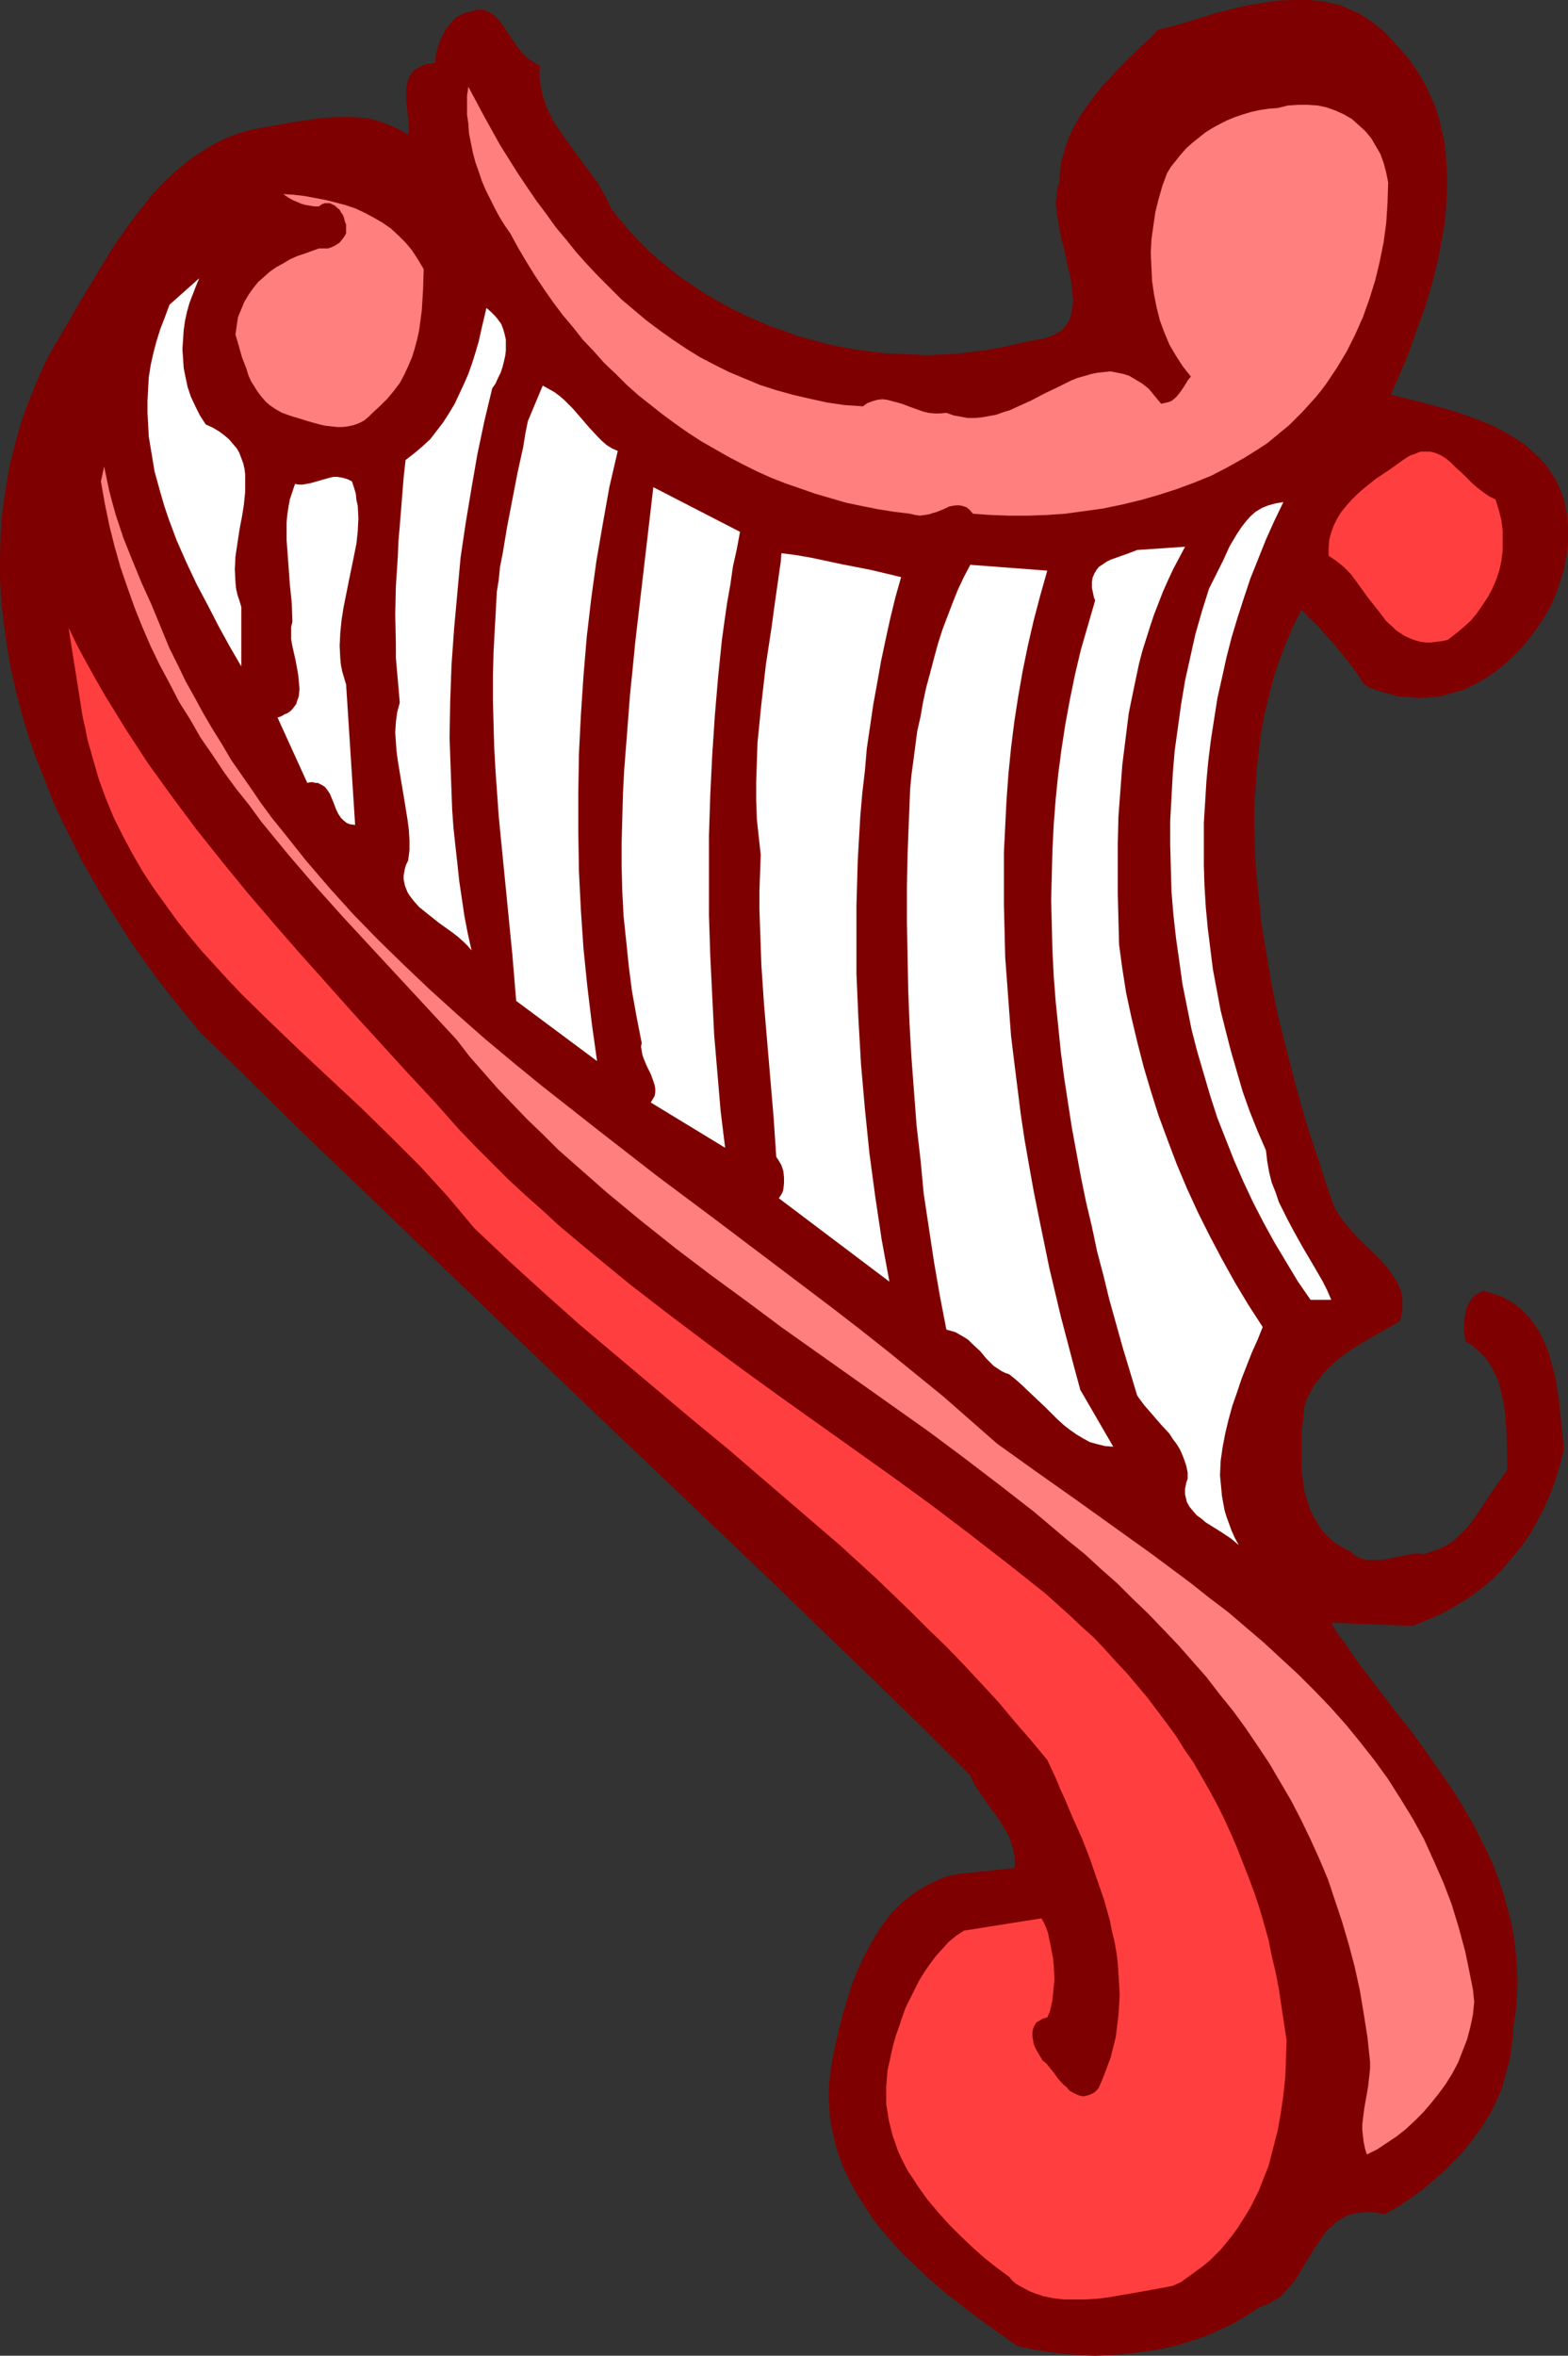
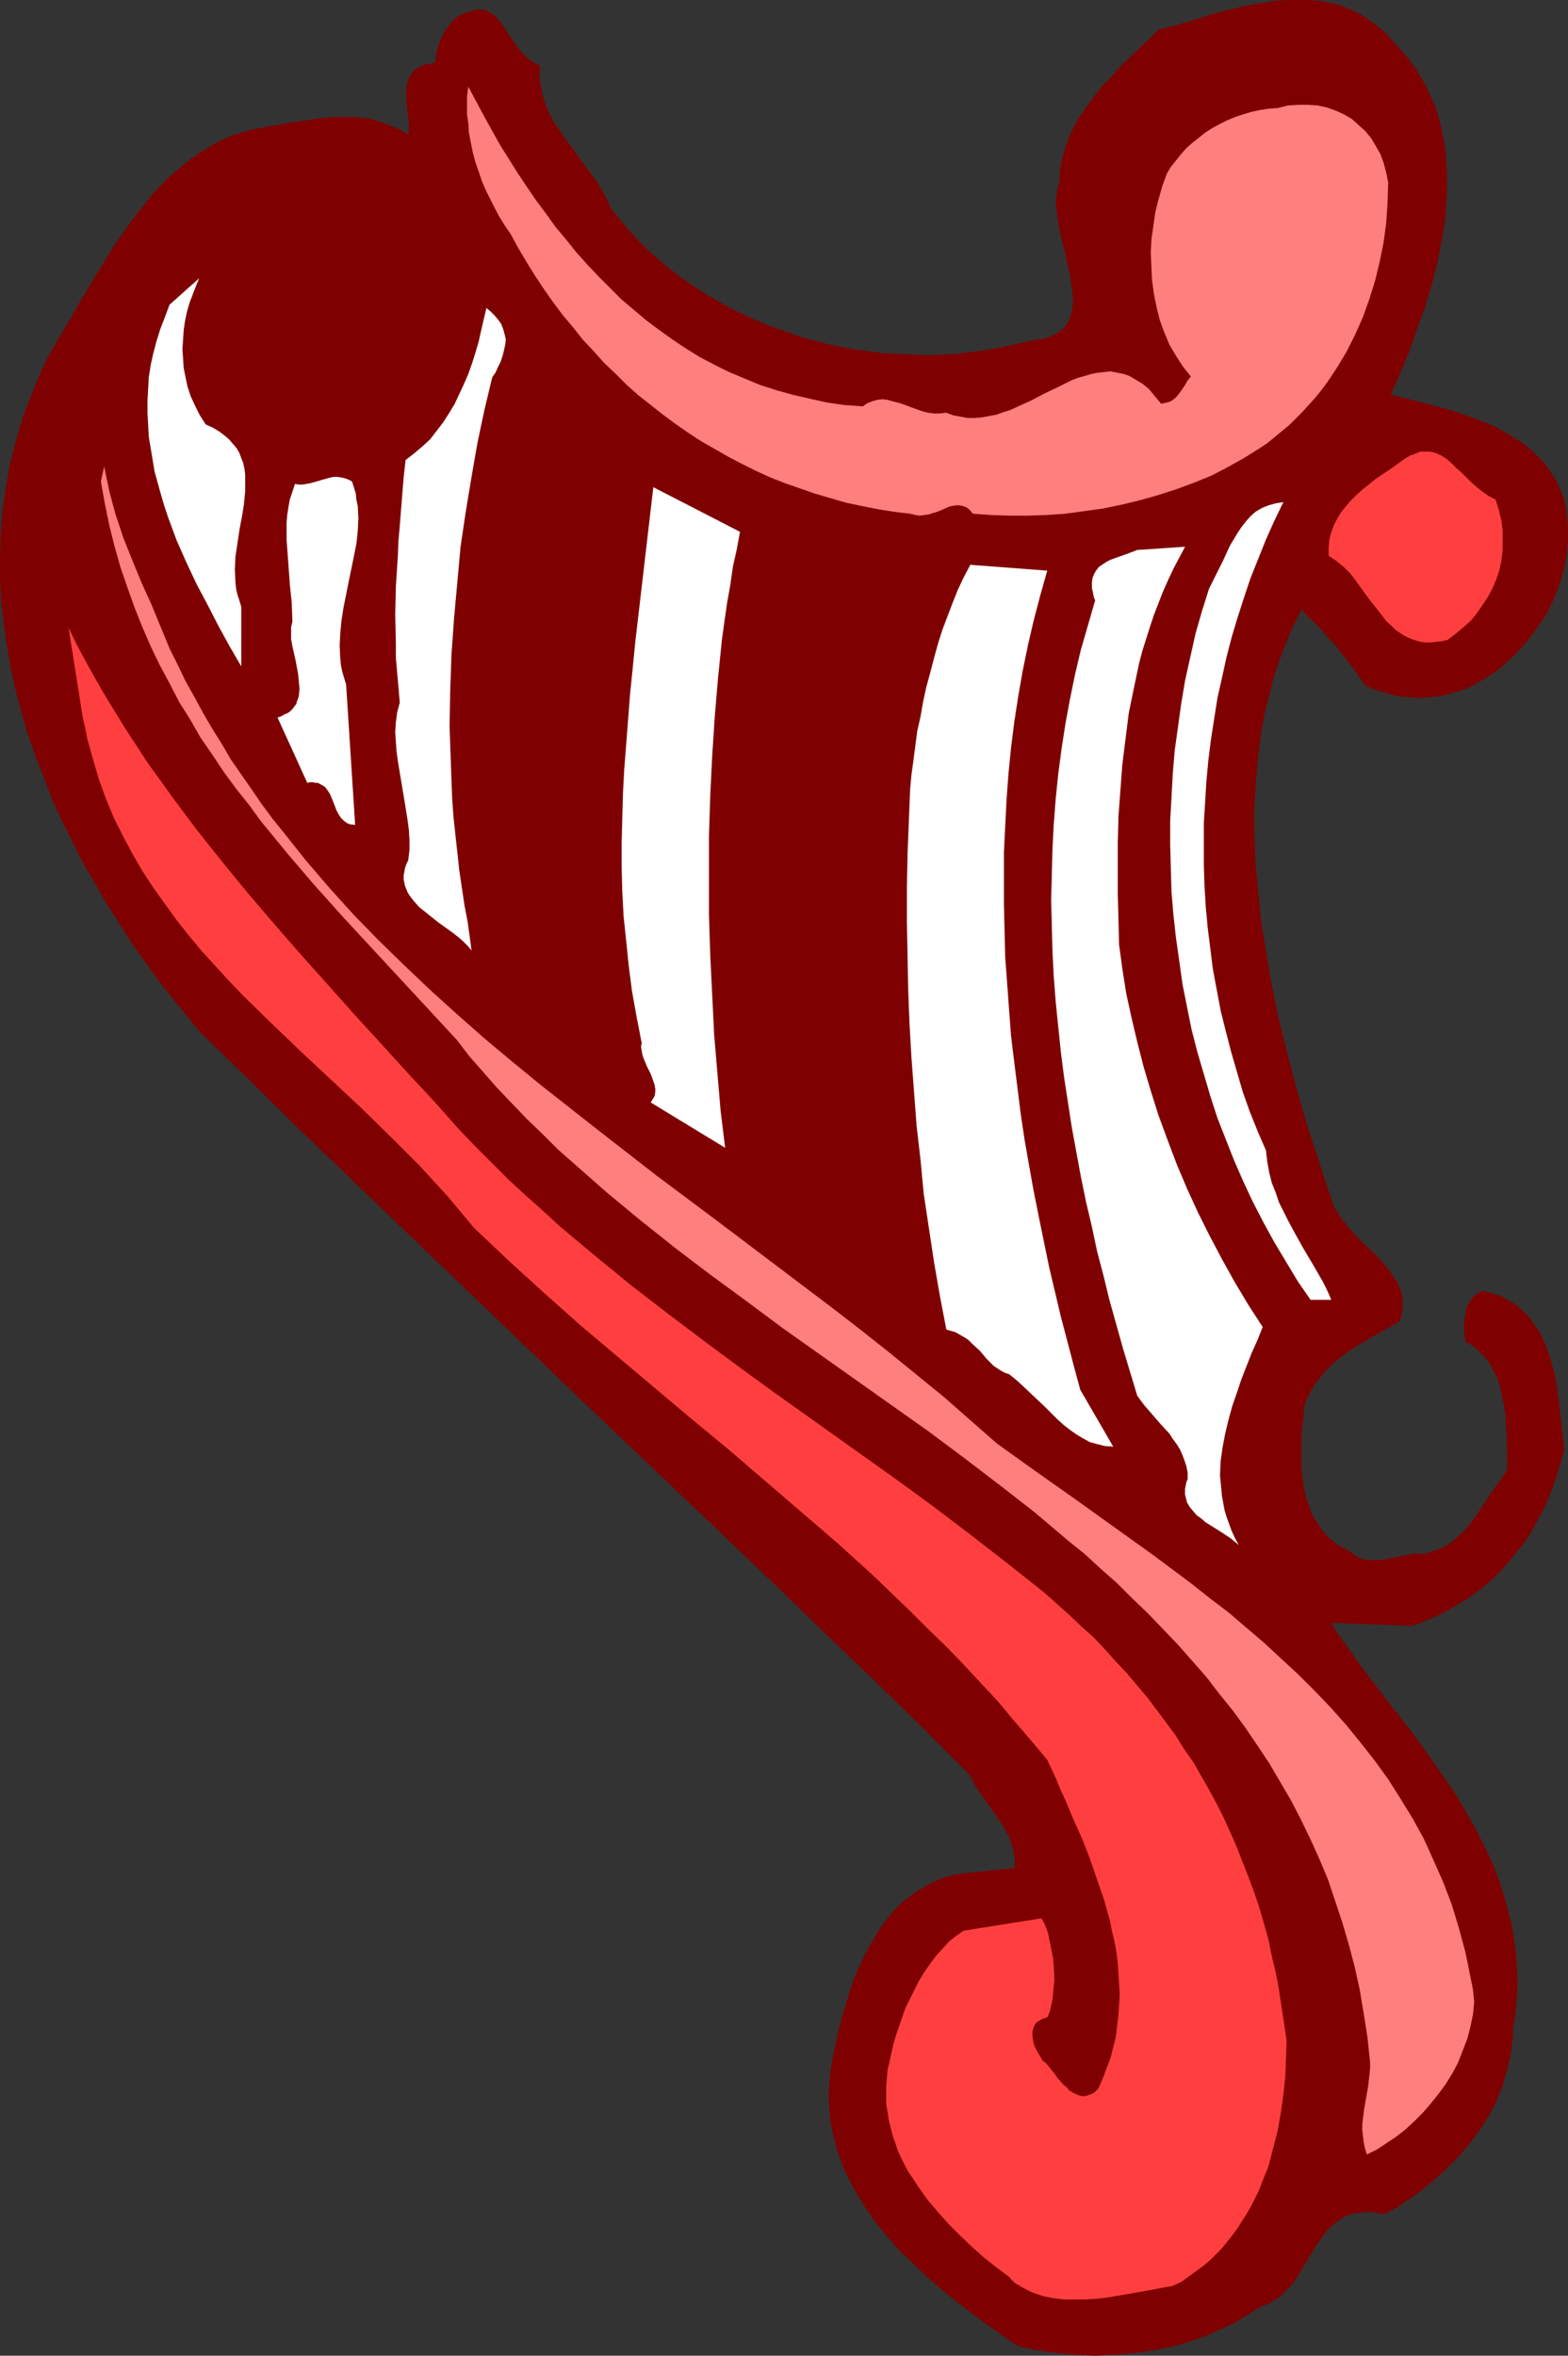
<svg xmlns="http://www.w3.org/2000/svg" xmlns:ns1="http://sodipodi.sourceforge.net/DTD/sodipodi-0.dtd" xmlns:ns2="http://www.inkscape.org/namespaces/inkscape" version="1.0" width="103.653mm" height="155.668mm" id="svg15" ns1:docname="Harp 07.wmf">
  <rect width="100%" height="100%" fill="#333333" stroke="none" />
  <ns1:namedview id="namedview15" pagecolor="#ffffff" bordercolor="#000000" borderopacity="0.25" ns2:showpageshadow="2" ns2:pageopacity="0.0" ns2:pagecheckerboard="0" ns2:deskcolor="#d1d1d1" ns2:document-units="mm" />
  <defs id="defs1">
    <pattern id="WMFhbasepattern" patternUnits="userSpaceOnUse" width="6" height="6" x="0" y="0" />
  </defs>
  <path style="fill:#7f0000;fill-opacity:1;fill-rule:evenodd;stroke:none" d="m 368.325,170.963 -1.455,0.808 -1.616,0.646 -1.778,0.485 -1.778,0.485 -1.616,0.485 -1.939,0.162 -1.778,0.162 -1.778,0.162 -1.778,-0.162 -1.778,-0.162 -1.939,-0.162 -1.616,-0.485 -1.778,-0.485 -1.616,-0.485 -1.778,-0.646 -1.455,-0.808 -1.778,-2.747 -1.939,-2.585 -1.939,-2.424 -1.939,-2.424 -2.101,-2.262 -1.939,-2.262 -2.101,-1.939 -1.939,-2.101 -2.101,4.201 -1.778,4.201 -1.616,4.201 -1.455,4.363 -1.131,4.525 -1.131,4.525 -0.808,4.525 -0.646,4.686 -0.485,4.686 -0.323,4.686 -0.323,4.686 v 4.848 l 0.162,4.848 0.162,4.848 0.485,4.848 0.485,4.848 0.485,4.848 0.808,4.848 0.808,4.848 0.808,4.848 0.97,4.848 0.97,4.686 2.424,9.534 2.424,9.211 1.293,4.525 1.293,4.363 1.455,4.363 1.455,4.363 1.293,4.201 1.455,4.04 0.323,1.131 0.485,1.131 1.131,1.939 1.455,1.939 1.455,1.778 1.616,1.778 1.778,1.778 3.394,3.232 1.616,1.778 1.455,1.778 1.131,1.778 0.646,0.808 0.323,0.97 0.485,0.97 0.323,1.131 0.162,0.97 v 1.131 1.131 0.97 l -0.323,1.293 -0.323,1.293 -3.394,1.939 -3.717,2.101 -3.556,2.101 -1.778,1.131 -1.778,1.293 -1.616,1.293 -1.455,1.293 -1.455,1.454 -1.293,1.616 -1.293,1.616 -0.97,1.778 -0.97,1.939 -0.646,1.939 -0.162,2.585 -0.323,2.424 -0.162,2.585 v 2.585 2.585 2.585 l 0.323,2.585 0.323,2.585 0.646,2.424 0.808,2.424 0.97,2.101 1.293,2.101 0.646,0.97 0.808,0.97 0.808,0.808 0.808,0.808 0.97,0.808 1.131,0.646 1.131,0.646 1.293,0.646 0.97,0.808 0.97,0.646 1.131,0.485 1.131,0.323 h 1.131 1.293 1.131 l 1.293,-0.162 4.848,-0.97 2.424,-0.485 h 1.131 l 1.131,0.162 1.939,-0.646 1.939,-0.646 1.616,-0.808 1.616,-0.97 1.293,-1.131 1.293,-1.293 1.293,-1.293 1.131,-1.454 2.101,-3.07 2.101,-3.232 2.263,-3.232 1.131,-1.616 1.131,-1.616 v -4.525 l -0.162,-4.686 -0.162,-2.424 -0.162,-2.262 -0.323,-2.424 -0.485,-2.101 -0.485,-2.262 -0.646,-2.101 -0.97,-1.939 -0.97,-1.778 -1.131,-1.616 -1.455,-1.454 -1.616,-1.454 -0.808,-0.485 -0.97,-0.485 -0.323,-1.778 -0.162,-1.939 0.162,-1.939 0.323,-1.778 0.162,-0.97 0.323,-0.808 0.485,-0.808 0.485,-0.646 0.485,-0.646 0.808,-0.646 0.808,-0.485 0.808,-0.323 1.616,0.485 1.616,0.485 1.455,0.485 1.293,0.808 1.293,0.646 1.131,0.808 1.131,0.97 0.97,0.97 0.97,0.97 0.808,1.131 0.808,1.131 0.808,1.131 1.293,2.585 1.131,2.747 0.808,2.909 0.808,2.909 0.485,3.07 0.485,3.07 0.323,3.07 0.323,3.232 0.323,2.909 0.323,3.07 -0.97,3.717 -1.131,3.717 -1.293,3.555 -1.455,3.393 -1.778,3.393 -1.778,3.232 -2.101,3.07 -2.424,2.909 -2.424,2.909 -2.586,2.585 -2.909,2.424 -3.071,2.262 -3.232,1.939 -3.394,1.939 -3.717,1.616 -1.939,0.808 -1.778,0.646 -20.202,-0.808 1.616,2.747 1.939,2.585 3.717,5.333 4.202,5.494 4.202,5.494 4.364,5.494 4.202,5.817 4.04,5.817 2.101,3.07 1.939,3.07 1.778,3.07 1.778,3.07 1.616,3.232 1.616,3.232 1.455,3.232 1.293,3.393 1.131,3.393 0.97,3.555 0.97,3.555 0.646,3.555 0.485,3.717 0.323,3.717 0.162,3.878 -0.162,3.878 -0.323,4.04 -0.646,4.04 v 1.939 l -0.323,1.939 -0.162,1.778 -0.323,1.939 -0.485,1.778 -0.485,1.778 -0.97,3.555 -1.455,3.393 -1.616,3.232 -1.939,3.07 -2.101,2.909 -2.263,2.909 -2.424,2.585 -2.586,2.585 -2.747,2.424 -2.909,2.424 -2.909,2.101 -3.071,2.101 -3.232,1.778 -1.778,-0.323 -1.616,-0.162 h -1.455 l -1.455,0.162 -1.293,0.162 -1.293,0.323 -1.131,0.485 -0.97,0.646 -1.131,0.646 -0.808,0.808 -0.97,0.808 -0.808,0.808 -1.455,2.101 -1.455,2.101 -2.747,4.525 -1.293,2.262 -1.455,2.101 -1.778,1.778 -0.808,0.97 -0.97,0.808 -1.131,0.646 -1.131,0.646 -1.131,0.485 -1.293,0.485 -3.232,2.101 -3.232,1.939 -3.556,1.616 -3.556,1.616 -3.879,1.293 -3.717,1.131 -3.879,0.808 -4.04,0.646 -4.04,0.485 -3.879,0.323 -4.04,0.162 -4.04,-0.162 -3.879,-0.323 -3.879,-0.485 -3.879,-0.646 -3.717,-0.808 -4.364,-3.07 -4.525,-3.232 -4.525,-3.393 -4.525,-3.555 -4.364,-3.717 -4.202,-4.04 -2.101,-1.939 -1.939,-2.101 -1.939,-2.262 -1.778,-2.101 -1.778,-2.262 -1.616,-2.424 -1.455,-2.262 -1.455,-2.424 -1.293,-2.424 -1.293,-2.585 -0.97,-2.424 -0.97,-2.747 -0.646,-2.585 -0.646,-2.747 -0.485,-2.747 -0.162,-2.747 -0.162,-2.909 0.162,-3.07 0.323,-2.909 0.485,-3.07 0.808,-3.717 0.808,-3.717 0.97,-3.717 1.131,-3.717 1.131,-3.717 1.455,-3.555 1.616,-3.555 1.778,-3.232 1.939,-3.232 0.97,-1.454 1.131,-1.454 1.131,-1.454 1.293,-1.293 1.293,-1.293 2.747,-2.101 1.455,-0.97 1.616,-0.97 1.616,-0.808 1.616,-0.808 1.778,-0.646 1.778,-0.485 1.939,-0.323 13.576,-1.454 v -1.778 l -0.162,-1.454 -0.323,-1.616 -0.485,-1.454 -0.485,-1.454 -0.808,-1.454 -1.616,-2.747 -3.879,-5.332 -1.939,-2.909 -0.808,-1.454 -0.646,-1.454 L 230.304,431.287 218.183,419.491 206.061,407.856 194.102,396.221 170.021,373.275 146.102,350.491 122.182,327.545 98.263,304.599 86.142,292.965 74.021,281.33 62.061,269.534 49.778,257.576 l -3.394,-4.201 -3.556,-4.363 -3.394,-4.363 -3.394,-4.686 -3.232,-4.525 -3.071,-4.848 -3.071,-4.848 -2.909,-5.009 -2.909,-5.009 -2.586,-5.171 -2.586,-5.171 -2.424,-5.171 -2.101,-5.494 -2.101,-5.333 -1.939,-5.494 L 5.495,178.397 4.04,172.903 2.747,167.247 1.778,161.591 0.97,155.935 0.323,150.28 0,144.624 v -5.656 l 0.162,-5.656 0.485,-5.817 0.808,-5.656 0.97,-5.656 1.455,-5.656 0.808,-2.909 0.808,-2.747 0.97,-2.747 1.131,-2.909 1.131,-2.747 1.131,-2.747 1.293,-2.909 1.455,-2.747 2.424,-4.201 2.586,-4.363 2.586,-4.525 1.293,-2.101 1.455,-2.424 2.747,-4.525 2.747,-4.525 3.071,-4.363 3.232,-4.363 1.616,-1.939 1.616,-2.101 1.778,-1.939 1.778,-1.778 1.939,-1.778 1.939,-1.616 1.939,-1.616 2.101,-1.454 2.101,-1.293 2.101,-1.293 2.263,-1.131 2.424,-0.97 2.424,-0.808 2.424,-0.646 2.586,-0.485 2.747,-0.485 4.525,-0.808 2.263,-0.323 2.263,-0.323 2.101,-0.323 2.101,-0.162 2.101,-0.162 h 1.939 2.101 l 1.939,0.162 2.101,0.162 1.939,0.485 1.939,0.646 2.101,0.808 2.101,0.97 1.939,1.131 0.162,-1.293 v -1.454 l -0.323,-2.747 -0.323,-2.909 v -1.454 -1.293 l 0.162,-1.293 0.323,-1.293 0.485,-0.97 0.646,-0.97 0.485,-0.485 0.485,-0.323 0.646,-0.323 0.646,-0.323 0.646,-0.323 0.808,-0.162 0.97,-0.162 0.97,-0.162 v -0.97 l 0.162,-0.97 0.485,-2.101 0.808,-2.101 0.97,-1.939 0.646,-0.808 0.646,-0.808 0.646,-0.808 0.646,-0.646 0.808,-0.485 0.808,-0.485 0.808,-0.323 0.808,-0.162 0.808,-0.323 0.808,-0.162 0.646,-0.162 h 0.646 0.808 l 0.485,0.162 1.131,0.485 1.131,0.808 0.97,0.97 0.97,1.131 0.808,1.293 1.778,2.585 0.97,1.454 0.97,1.293 0.97,1.131 1.293,1.131 1.293,0.808 1.455,0.808 -0.162,1.293 v 1.293 l 0.162,1.293 0.162,1.131 0.485,2.424 0.808,2.424 0.97,2.262 1.131,2.101 1.455,2.101 1.455,2.101 3.071,4.201 3.071,4.201 1.616,2.101 1.293,2.262 1.293,2.262 0.97,2.262 2.263,2.747 2.263,2.747 2.424,2.585 2.424,2.424 2.747,2.424 2.586,2.101 2.909,2.262 2.909,1.939 2.909,1.939 3.071,1.778 3.232,1.778 3.232,1.616 3.232,1.454 3.394,1.454 3.394,1.131 3.394,1.293 3.556,0.97 3.556,0.97 3.556,0.808 3.556,0.646 3.717,0.485 3.717,0.485 3.556,0.162 3.717,0.162 3.717,0.162 3.717,-0.162 3.556,-0.162 3.717,-0.485 3.717,-0.485 3.556,-0.646 3.717,-0.808 3.556,-0.808 1.939,-0.323 1.778,-0.323 1.455,-0.485 1.293,-0.646 1.131,-0.646 0.97,-0.808 0.646,-0.97 0.646,-0.97 0.323,-1.131 0.323,-1.131 0.162,-1.293 0.162,-1.293 -0.162,-1.454 -0.162,-1.454 -0.323,-2.909 -0.808,-3.232 -0.646,-3.232 -0.808,-3.07 -0.646,-3.232 -0.485,-3.07 -0.162,-1.454 -0.162,-1.293 0.162,-1.454 0.162,-1.293 0.162,-1.293 0.485,-1.131 v -1.454 l 0.162,-1.616 0.162,-1.454 0.323,-1.454 0.808,-2.747 0.97,-2.747 1.293,-2.747 1.455,-2.424 1.778,-2.585 1.778,-2.424 1.778,-2.262 2.101,-2.101 1.939,-2.262 2.101,-2.101 4.04,-3.878 2.101,-1.939 0.97,-0.97 0.808,-0.97 3.394,-0.808 3.394,-0.97 3.717,-1.131 3.556,-1.131 3.879,-0.97 3.879,-0.97 4.04,-0.646 3.879,-0.646 L 322.91,0 h 1.939 1.939 l 1.939,0.162 1.778,0.162 1.939,0.485 1.778,0.323 1.778,0.646 1.778,0.808 1.778,0.808 1.616,0.97 1.616,1.131 1.616,1.293 1.616,1.293 1.455,1.616 2.263,2.424 1.939,2.262 1.778,2.424 1.616,2.585 1.455,2.585 1.131,2.585 1.131,2.585 0.808,2.747 0.646,2.747 0.646,2.909 0.323,2.747 0.162,2.909 0.162,2.909 v 2.909 l -0.162,3.07 -0.162,2.909 -0.323,3.07 -0.485,2.909 -1.131,5.979 -1.455,5.817 -1.778,5.979 -2.101,5.656 -1.939,5.656 -2.263,5.333 -2.263,5.171 3.232,0.808 3.232,0.808 6.788,1.778 3.232,0.97 3.232,1.131 3.071,1.131 3.071,1.293 2.909,1.616 2.747,1.616 2.586,1.778 1.131,1.131 1.131,0.97 1.131,1.131 1.131,1.293 0.97,1.293 0.808,1.293 0.97,1.454 0.646,1.454 0.646,1.454 0.646,1.778 0.323,1.616 0.323,1.778 0.162,1.778 0.162,1.778 v 1.778 1.616 l -0.162,1.778 -0.162,1.778 -0.646,3.393 -0.97,3.232 -1.131,3.232 -1.455,3.232 -1.778,3.07 -1.939,2.747 -2.101,2.747 -2.263,2.585 -2.424,2.262 -2.586,2.262 -2.909,1.939 z" id="path1" />
  <path style="fill:#ff3f3f;fill-opacity:1;fill-rule:evenodd;stroke:none" d="m 361.698,159.814 -1.455,0.323 -1.455,0.162 -1.293,0.162 h -1.293 l -1.293,-0.162 -1.131,-0.323 -0.97,-0.323 -1.131,-0.485 -0.97,-0.485 -0.97,-0.646 -0.97,-0.646 -0.808,-0.808 -1.616,-1.454 -1.455,-1.939 -3.071,-3.878 -2.909,-4.04 -1.455,-1.939 -1.778,-1.778 -1.778,-1.454 -0.97,-0.646 -0.97,-0.646 v -1.939 l 0.162,-2.101 0.485,-1.778 0.646,-1.778 0.808,-1.616 0.97,-1.616 1.293,-1.616 1.293,-1.454 1.455,-1.454 1.455,-1.293 3.232,-2.585 3.394,-2.262 3.394,-2.424 0.97,-0.646 0.808,-0.485 0.97,-0.323 0.808,-0.323 0.808,-0.323 h 0.808 0.808 0.808 l 0.646,0.162 0.646,0.162 1.455,0.646 1.293,0.808 1.293,1.131 1.131,1.131 1.293,1.131 2.586,2.585 1.293,1.131 1.455,1.131 1.616,1.131 1.616,0.808 0.808,2.585 0.646,2.585 0.323,2.585 v 2.585 2.424 l -0.323,2.585 -0.485,2.262 -0.808,2.424 -0.97,2.262 -1.131,2.101 -1.293,1.939 -1.455,2.101 -1.455,1.778 -1.778,1.616 -1.939,1.616 z" id="path2" />
  <path style="fill:#ff7f7f;fill-opacity:1;fill-rule:evenodd;stroke:none" d="m 341.496,538.098 -0.485,-1.616 -0.323,-1.616 -0.162,-1.454 -0.162,-1.454 v -1.454 l 0.162,-1.293 0.323,-2.585 0.485,-2.747 0.485,-2.747 0.323,-2.909 0.162,-1.616 v -1.616 l -0.646,-6.14 -0.97,-6.14 -0.97,-5.817 -1.293,-5.817 -1.455,-5.494 -1.616,-5.494 -1.778,-5.333 -1.778,-5.332 -2.101,-5.009 -2.263,-5.009 -2.424,-5.009 -2.424,-4.686 -2.747,-4.686 -2.747,-4.686 -2.909,-4.363 -3.071,-4.525 -3.071,-4.201 -3.394,-4.201 -3.232,-4.201 -3.556,-4.04 -3.556,-4.04 -3.717,-3.878 -3.717,-3.878 -3.879,-3.717 -3.879,-3.878 -4.04,-3.555 -4.04,-3.717 -4.202,-3.393 -8.404,-7.11 -8.727,-6.787 -8.889,-6.787 -8.889,-6.625 -18.263,-12.927 -18.263,-12.927 -8.889,-6.625 -9.051,-6.625 -8.727,-6.625 -8.727,-6.948 -8.404,-6.948 -4.04,-3.555 -4.04,-3.555 -4.04,-3.555 -3.879,-3.878 -3.879,-3.717 -3.717,-3.878 -3.717,-3.878 -3.394,-3.878 -3.556,-4.04 -3.232,-4.201 -28.445,-30.702 -6.95,-7.756 -6.788,-7.918 -6.626,-8.08 -3.071,-4.201 -3.232,-4.04 -3.071,-4.201 -2.909,-4.363 -2.909,-4.201 -2.586,-4.525 -2.747,-4.363 -2.424,-4.686 -2.424,-4.525 -2.263,-4.686 -2.101,-4.848 -1.939,-4.848 -1.778,-5.009 -1.778,-5.171 -1.455,-5.171 -1.293,-5.171 -1.131,-5.494 -0.97,-5.494 0.808,-3.717 0.646,3.07 0.646,3.07 0.808,3.07 0.808,2.909 0.97,2.909 0.97,2.909 2.263,5.656 2.263,5.494 2.424,5.332 2.263,5.494 2.263,5.494 2.101,4.201 1.939,4.04 2.263,4.04 2.101,3.878 2.263,3.878 2.424,3.878 2.263,3.878 2.586,3.717 2.586,3.717 2.424,3.555 2.747,3.717 2.747,3.393 5.657,7.11 5.818,6.787 5.98,6.625 6.303,6.464 6.465,6.302 6.465,6.14 6.788,6.14 6.788,5.979 6.95,5.817 7.111,5.817 14.384,11.311 14.546,11.311 14.707,10.988 14.546,10.988 14.546,10.988 7.111,5.494 6.95,5.494 6.95,5.656 6.95,5.656 6.626,5.817 6.626,5.817 9.697,6.948 9.859,6.948 9.697,6.948 9.697,6.948 9.535,7.11 4.687,3.717 4.687,3.555 4.525,3.878 4.364,3.717 4.364,4.04 4.202,3.878 4.202,4.201 3.879,4.04 3.879,4.363 3.556,4.363 3.556,4.525 3.394,4.686 3.071,4.848 3.071,5.009 2.747,5.009 2.424,5.332 2.424,5.494 2.101,5.494 1.778,5.817 1.616,5.979 0.646,3.07 0.646,3.232 0.646,3.232 0.323,3.07 -0.323,3.232 -0.646,3.07 -0.808,3.07 -1.131,2.909 -1.131,2.909 -1.455,2.747 -1.616,2.585 -1.778,2.424 -1.939,2.424 -1.939,2.262 -2.101,2.101 -2.263,2.101 -2.263,1.778 -2.424,1.616 -2.424,1.616 z" id="path3" />
  <path style="fill:#ff7f7f;fill-opacity:1;fill-rule:evenodd;stroke:none" d="m 314.668,111.983 -3.879,2.424 -4.04,2.262 -4.04,2.101 -4.364,1.778 -4.364,1.616 -4.525,1.454 -4.525,1.293 -4.687,1.131 -4.687,0.97 -4.687,0.646 -4.687,0.646 -4.687,0.323 -4.687,0.162 h -4.687 l -4.525,-0.162 -4.525,-0.323 -0.808,-0.97 -0.808,-0.646 -0.97,-0.323 -0.808,-0.162 h -0.808 l -0.97,0.162 -0.808,0.162 -0.97,0.485 -1.939,0.808 -1.131,0.323 -0.97,0.323 -1.131,0.162 -1.131,0.162 -1.131,-0.162 -1.293,-0.323 -4.04,-0.485 -4.04,-0.646 -4.04,-0.808 -3.879,-0.808 -3.879,-1.131 -3.879,-1.131 -3.717,-1.293 -3.717,-1.293 -3.717,-1.454 -3.556,-1.616 -3.556,-1.778 -3.394,-1.778 -3.394,-1.939 -3.394,-1.939 -3.232,-2.101 -3.232,-2.262 -3.071,-2.262 -3.071,-2.424 -3.071,-2.424 -2.909,-2.585 -2.747,-2.747 -2.909,-2.747 -2.586,-2.909 -2.747,-2.909 -2.424,-3.07 -2.586,-3.07 -2.424,-3.232 -2.263,-3.232 -2.263,-3.393 -2.101,-3.393 -2.101,-3.555 -1.939,-3.555 -1.455,-2.101 -1.293,-2.101 -1.131,-2.101 -1.131,-2.262 -1.131,-2.262 -0.97,-2.262 -0.808,-2.424 -0.808,-2.262 -0.646,-2.424 -0.485,-2.424 -0.485,-2.424 -0.162,-2.424 -0.323,-2.262 v -2.424 -2.262 l 0.323,-2.262 3.879,7.272 4.04,7.272 4.364,6.948 2.263,3.393 2.424,3.555 2.424,3.232 2.424,3.393 2.586,3.07 2.586,3.232 2.747,3.07 2.747,2.909 2.909,2.909 2.909,2.909 3.071,2.585 3.071,2.585 3.232,2.424 3.394,2.424 3.394,2.262 3.394,2.101 3.717,1.939 3.556,1.778 3.879,1.616 3.879,1.616 4.04,1.293 4.04,1.131 4.202,0.97 4.364,0.97 4.364,0.646 4.687,0.323 1.131,-0.808 1.293,-0.485 1.131,-0.323 1.293,-0.162 1.293,0.162 1.131,0.323 1.293,0.323 1.131,0.323 2.586,0.97 2.747,0.97 1.293,0.323 1.455,0.162 h 1.455 l 1.616,-0.162 1.778,0.646 1.778,0.323 1.778,0.323 h 1.778 l 1.778,-0.162 1.778,-0.323 1.778,-0.323 1.778,-0.646 1.616,-0.485 1.778,-0.808 3.556,-1.616 3.394,-1.778 3.394,-1.616 3.232,-1.616 1.616,-0.646 1.778,-0.485 1.616,-0.485 1.616,-0.323 1.616,-0.162 1.616,-0.162 1.616,0.323 1.616,0.323 1.455,0.485 1.616,0.97 1.616,0.97 1.616,1.293 1.455,1.778 1.616,1.939 0.808,-0.162 0.646,-0.162 0.646,-0.162 0.646,-0.323 0.97,-0.808 0.808,-0.97 0.808,-1.131 0.646,-0.97 0.646,-1.131 0.808,-0.97 -1.939,-2.424 -1.778,-2.747 -1.616,-2.747 -1.293,-3.07 -1.131,-3.07 -0.808,-3.232 -0.646,-3.232 -0.485,-3.393 -0.162,-3.393 -0.162,-3.555 0.162,-3.393 0.485,-3.393 0.485,-3.393 0.808,-3.232 0.97,-3.393 1.131,-3.07 0.97,-1.616 1.293,-1.616 1.293,-1.616 1.293,-1.454 1.455,-1.293 1.616,-1.293 1.616,-1.293 1.778,-1.131 1.778,-0.97 1.939,-0.97 1.939,-0.808 1.939,-0.646 2.101,-0.646 2.263,-0.485 2.101,-0.323 2.263,-0.162 2.586,-0.646 2.586,-0.162 h 2.424 l 2.424,0.162 2.263,0.485 2.263,0.808 2.101,0.97 1.939,1.131 1.616,1.454 1.778,1.616 1.455,1.778 1.131,1.939 1.131,1.939 0.808,2.262 0.646,2.424 0.485,2.424 -0.162,5.009 -0.323,5.009 -0.646,4.848 -0.97,4.848 -1.131,4.686 -1.455,4.686 -1.616,4.525 -1.939,4.363 -2.101,4.201 -2.424,4.04 -2.586,3.878 -1.455,1.939 -1.455,1.778 -1.616,1.778 -1.616,1.778 -1.616,1.616 -1.616,1.616 -1.778,1.454 -1.939,1.616 -1.778,1.454 z" id="path4" />
  <path style="fill:#ffffff;fill-opacity:1;fill-rule:evenodd;stroke:none" d="m 327.436,324.637 -3.232,-4.686 -2.909,-4.848 -2.909,-4.848 -2.747,-5.009 -2.586,-5.009 -2.424,-5.171 -2.263,-5.171 -2.101,-5.333 -2.101,-5.333 -1.778,-5.494 -1.616,-5.494 -1.616,-5.494 -1.455,-5.656 -1.131,-5.656 -1.131,-5.656 -0.808,-5.817 -0.808,-5.656 -0.646,-5.817 -0.485,-5.817 -0.162,-5.817 -0.162,-5.979 v -5.817 l 0.323,-5.817 0.323,-5.979 0.485,-5.817 0.808,-5.817 0.808,-5.817 0.97,-5.817 1.293,-5.817 1.293,-5.817 1.616,-5.656 1.778,-5.656 1.778,-3.555 1.778,-3.555 1.616,-3.555 0.97,-1.616 0.97,-1.616 0.97,-1.454 1.131,-1.454 1.131,-1.293 1.293,-1.131 1.616,-0.97 1.616,-0.646 1.778,-0.485 0.97,-0.162 0.97,-0.162 -2.263,4.686 -2.101,4.686 -1.939,4.848 -1.939,4.848 -1.616,4.848 -1.616,5.009 -1.455,4.848 -1.293,5.009 -1.131,5.171 -1.131,5.009 -0.808,5.171 -0.808,5.171 -0.646,5.171 -0.485,5.171 -0.323,5.333 -0.323,5.171 v 5.171 5.332 l 0.162,5.171 0.323,5.333 0.485,5.171 0.646,5.171 0.646,5.171 0.97,5.171 0.97,5.171 1.293,5.171 1.293,5.009 1.455,5.009 1.455,5.009 1.778,5.009 1.939,4.848 2.101,4.848 0.323,2.747 0.485,2.747 0.646,2.585 0.97,2.424 0.808,2.424 1.131,2.262 1.131,2.262 1.293,2.424 2.424,4.363 2.586,4.363 2.424,4.201 1.131,2.262 0.97,2.262 z" id="path5" />
  <path style="fill:#ff3f3f;fill-opacity:1;fill-rule:evenodd;stroke:none" d="m 293.011,570.901 -2.586,0.485 -2.586,0.485 -2.747,0.485 -2.747,0.485 -5.657,0.97 -2.747,0.323 -2.747,0.162 h -2.747 -2.747 l -2.586,-0.323 -2.424,-0.485 -2.424,-0.808 -1.131,-0.485 -2.101,-1.131 -1.131,-0.646 -0.97,-0.808 -0.808,-0.97 -3.071,-2.262 -3.071,-2.424 -2.909,-2.585 -3.071,-2.909 -2.909,-2.909 -2.747,-3.07 -2.586,-3.07 -2.424,-3.393 -1.131,-1.778 -1.131,-1.616 -0.97,-1.778 -0.97,-1.939 -0.808,-1.778 -0.646,-1.939 -0.646,-1.778 -0.485,-1.939 -0.485,-1.939 -0.323,-2.101 -0.323,-1.939 v -2.101 -2.101 l 0.162,-2.101 0.162,-2.101 0.485,-2.101 0.485,-2.262 0.485,-2.101 0.646,-2.262 0.808,-2.262 0.808,-2.424 0.808,-2.262 1.131,-2.262 1.131,-2.262 1.131,-2.262 1.293,-2.101 1.455,-2.101 1.455,-1.939 1.616,-1.778 1.616,-1.778 1.778,-1.454 1.939,-1.293 19.394,-3.07 0.646,1.131 0.485,1.131 0.485,1.293 0.323,1.616 0.323,1.454 0.323,1.778 0.323,1.616 0.162,1.778 0.162,3.555 -0.162,1.616 -0.162,1.778 -0.162,1.616 -0.323,1.454 -0.323,1.454 -0.646,1.454 -1.131,0.323 -0.808,0.485 -0.808,0.485 -0.485,0.808 -0.323,0.808 -0.162,0.808 v 0.97 l 0.162,0.97 0.162,0.97 0.323,0.808 0.485,0.97 0.485,0.808 0.485,0.808 0.485,0.808 0.646,0.485 0.485,0.485 0.646,0.808 0.646,0.808 0.646,0.808 0.646,0.97 1.455,1.616 0.808,0.646 0.646,0.808 0.808,0.485 0.97,0.485 0.808,0.323 0.97,0.162 0.808,-0.162 0.97,-0.323 0.97,-0.485 0.97,-0.97 1.131,-2.585 0.97,-2.585 0.97,-2.585 0.646,-2.585 0.646,-2.585 0.323,-2.747 0.323,-2.585 0.162,-2.585 0.162,-2.585 -0.162,-2.747 -0.162,-2.585 -0.162,-2.585 -0.323,-2.585 -0.485,-2.747 -0.646,-2.585 -0.485,-2.585 -1.455,-5.171 -1.778,-5.171 -1.778,-5.171 -1.939,-5.009 -2.263,-5.009 -2.101,-5.009 -1.131,-2.424 -0.97,-2.424 -2.263,-4.848 -4.04,-4.848 -4.202,-4.848 -4.04,-4.848 -4.364,-4.686 -4.202,-4.525 -4.364,-4.525 -4.525,-4.363 -4.364,-4.363 -8.889,-8.564 -9.051,-8.241 -9.212,-7.918 -9.212,-7.918 -9.212,-7.918 -9.212,-7.595 -18.424,-15.513 -9.212,-7.756 -8.889,-7.918 -8.889,-8.08 -8.889,-8.403 -3.232,-3.878 -3.394,-4.04 -3.394,-3.717 -3.556,-3.878 -7.273,-7.272 -7.434,-7.272 -14.869,-13.897 -7.434,-7.11 -7.273,-7.11 -3.394,-3.555 -3.394,-3.717 -3.394,-3.717 -3.232,-3.878 -3.071,-3.878 -2.909,-4.04 -2.909,-4.04 -2.747,-4.201 -2.424,-4.201 -2.424,-4.525 -2.263,-4.525 -1.939,-4.686 -1.778,-4.848 -1.455,-5.009 -1.455,-5.171 -0.485,-2.585 -0.646,-2.747 -3.556,-22.461 2.101,4.363 2.263,4.201 2.424,4.363 2.424,4.201 2.586,4.201 2.586,4.201 2.747,4.201 2.747,4.201 5.818,8.08 6.141,8.241 6.303,7.918 6.465,7.918 6.626,7.756 6.626,7.595 6.788,7.595 6.626,7.433 6.788,7.433 6.626,7.272 6.626,7.11 6.303,7.11 4.04,4.201 4.04,4.04 4.202,4.201 4.202,3.878 4.364,3.878 4.202,3.878 8.889,7.433 8.889,7.272 9.212,7.11 9.212,6.948 9.374,6.948 9.374,6.787 9.535,6.787 19.071,13.574 9.535,6.948 9.374,7.11 9.374,7.272 9.374,7.433 3.071,2.747 3.071,2.747 3.071,2.909 3.071,2.747 2.747,2.909 2.747,3.07 2.747,2.909 2.586,3.07 2.586,3.07 2.424,3.232 2.424,3.232 2.263,3.07 2.101,3.393 2.263,3.232 1.939,3.393 1.939,3.393 1.939,3.555 1.778,3.555 1.616,3.555 1.616,3.717 1.455,3.717 1.455,3.717 1.455,3.878 1.293,3.878 1.131,3.878 1.131,4.04 0.808,4.04 0.97,4.04 0.808,4.201 0.646,4.363 0.646,4.201 0.646,4.363 -0.162,4.525 -0.162,4.525 -0.485,4.525 -0.646,4.525 -0.808,4.525 -1.131,4.363 -1.131,4.363 -1.616,4.04 -0.808,2.101 -1.939,3.878 -1.131,1.939 -1.131,1.778 -1.131,1.778 -1.293,1.778 -1.293,1.616 -1.455,1.778 -1.455,1.454 -1.455,1.454 -1.778,1.454 -1.778,1.293 -1.778,1.293 -1.778,1.293 z" id="path6" />
  <path style="fill:#ffffff;fill-opacity:1;fill-rule:evenodd;stroke:none" d="m 309.496,385.88 -0.97,-0.808 -0.97,-0.808 -2.424,-1.616 -2.586,-1.616 -1.293,-0.808 -1.131,-0.97 -1.131,-0.808 -0.97,-1.131 -0.808,-0.97 -0.646,-1.131 -0.323,-1.293 -0.162,-0.646 v -0.808 -0.646 l 0.162,-0.808 0.162,-0.808 0.323,-0.808 v -1.616 l -0.323,-1.616 -0.485,-1.454 -0.485,-1.293 -0.646,-1.454 -0.808,-1.293 -0.97,-1.293 -0.808,-1.293 -2.101,-2.262 -2.101,-2.424 -2.101,-2.424 -0.97,-1.293 -0.808,-1.131 -3.556,-11.796 -3.394,-12.119 -1.455,-5.979 -1.616,-6.14 -1.293,-6.14 -1.455,-6.14 -1.293,-6.302 -1.131,-6.14 -1.131,-6.14 -0.97,-6.302 -0.97,-6.302 -0.808,-6.302 -0.646,-6.302 -0.646,-6.302 -0.485,-6.302 -0.323,-6.302 -0.162,-6.464 -0.162,-6.302 0.162,-6.302 0.162,-6.302 0.323,-6.302 0.485,-6.302 0.646,-6.302 0.808,-6.14 0.97,-6.302 1.131,-6.14 1.293,-6.302 1.455,-6.14 1.778,-6.14 1.778,-6.14 -0.323,-0.808 -0.162,-0.808 -0.162,-0.808 -0.162,-0.646 v -1.454 l 0.162,-1.131 0.485,-1.131 0.485,-0.808 0.646,-0.808 0.97,-0.646 0.97,-0.646 0.97,-0.485 2.263,-0.808 2.263,-0.808 2.101,-0.808 11.96,-0.808 -1.455,2.747 -1.455,2.747 -1.293,2.747 -1.293,2.909 -1.131,2.909 -1.131,2.909 -0.97,2.909 -0.97,3.07 -0.97,3.07 -0.808,3.07 -1.293,6.14 -1.293,6.302 -0.808,6.464 -0.808,6.464 -0.485,6.464 -0.485,6.464 -0.162,6.625 v 6.302 6.464 l 0.162,6.302 0.162,6.302 0.808,5.979 0.97,6.14 1.293,5.979 1.455,6.14 1.616,6.302 1.778,5.979 1.939,6.14 2.263,6.14 2.263,5.979 2.586,6.14 2.747,5.979 2.909,5.817 3.071,5.817 3.232,5.817 3.394,5.656 3.556,5.494 -1.293,3.232 -1.455,3.232 -2.586,6.625 -1.131,3.393 -1.131,3.232 -0.97,3.555 -0.808,3.393 -0.646,3.393 -0.485,3.393 -0.162,3.555 0.162,1.778 0.162,1.616 0.162,1.778 0.323,1.778 0.323,1.778 0.485,1.616 0.646,1.778 0.646,1.778 0.808,1.778 z" id="path7" />
  <path style="fill:#ffffff;fill-opacity:1;fill-rule:evenodd;stroke:none" d="m 252.122,343.22 -0.97,-0.323 -0.97,-0.485 -0.97,-0.646 -0.97,-0.646 -1.778,-1.778 -1.616,-1.939 -1.939,-1.778 -0.97,-0.97 -0.97,-0.646 -1.131,-0.646 -1.131,-0.646 -1.131,-0.323 -1.131,-0.323 -1.616,-8.403 -1.455,-8.403 -1.293,-8.564 -1.293,-8.564 -0.808,-8.564 -0.97,-8.403 -0.646,-8.564 -0.646,-8.564 -0.485,-8.564 -0.323,-8.403 -0.162,-8.564 -0.162,-8.403 v -8.241 l 0.162,-8.403 0.323,-8.241 0.323,-8.08 0.323,-3.555 0.485,-3.555 0.485,-3.717 0.485,-3.717 0.808,-3.555 0.646,-3.717 0.808,-3.717 0.97,-3.555 0.97,-3.717 0.97,-3.555 1.131,-3.555 1.293,-3.393 1.293,-3.393 1.293,-3.232 1.455,-3.07 1.616,-3.07 19.232,1.454 -1.778,6.302 -1.616,6.14 -1.455,6.302 -1.293,6.302 -1.131,6.464 -0.97,6.302 -0.808,6.464 -0.646,6.464 -0.485,6.625 -0.323,6.464 -0.323,6.464 v 6.625 6.464 l 0.162,6.625 0.162,6.625 0.485,6.464 0.485,6.625 0.485,6.464 0.808,6.625 0.808,6.464 0.808,6.464 0.97,6.464 1.131,6.464 1.131,6.302 1.293,6.464 1.293,6.302 1.293,6.302 1.455,6.14 1.455,6.14 1.616,6.14 1.616,6.14 1.616,5.979 8.242,14.22 -2.101,-0.162 -1.939,-0.485 -1.778,-0.485 -1.778,-0.97 -1.616,-0.97 -1.616,-1.131 -1.455,-1.131 -1.616,-1.454 -2.909,-2.909 -3.071,-2.909 -3.071,-2.909 -1.455,-1.293 z" id="path8" />
-   <path style="fill:#ffffff;fill-opacity:1;fill-rule:evenodd;stroke:none" d="m 222.223,320.112 -27.636,-20.845 0.323,-0.485 0.323,-0.485 0.323,-0.646 0.162,-0.646 0.162,-1.454 v -1.454 l -0.162,-1.616 -0.485,-1.454 -0.646,-1.131 -0.323,-0.485 -0.323,-0.485 -0.646,-9.695 -1.616,-19.068 -0.808,-9.534 -0.646,-9.534 -0.162,-4.686 -0.162,-4.686 -0.162,-4.525 v -4.686 l 0.162,-4.525 0.162,-4.525 -0.485,-4.363 -0.485,-4.525 -0.162,-4.686 v -4.686 l 0.162,-4.848 0.162,-4.848 0.485,-4.848 0.485,-4.848 1.131,-9.857 1.455,-9.534 0.646,-4.848 0.646,-4.525 0.646,-4.525 0.323,-2.262 0.162,-2.101 3.717,0.485 3.717,0.646 7.596,1.616 7.434,1.454 7.434,1.778 -1.455,5.171 -1.293,5.333 -1.131,5.171 -1.131,5.332 -0.97,5.494 -0.97,5.333 -0.808,5.494 -0.808,5.494 -0.485,5.656 -0.646,5.494 -0.485,5.656 -0.323,5.494 -0.323,5.656 -0.162,5.656 -0.162,5.656 v 5.656 11.311 l 0.485,11.15 0.646,11.311 0.97,11.15 1.131,11.15 1.455,10.827 1.616,10.827 z" id="path9" />
  <path style="fill:#ffffff;fill-opacity:1;fill-rule:evenodd;stroke:none" d="m 181.172,286.663 -18.586,-11.311 0.485,-0.808 0.485,-0.808 0.162,-0.97 v -0.808 l -0.162,-0.97 -0.323,-0.97 -0.646,-1.778 -0.97,-1.939 -0.808,-1.939 -0.323,-0.97 -0.162,-0.97 -0.162,-0.97 0.162,-0.97 -1.293,-6.625 -1.131,-6.302 -0.808,-6.302 -0.646,-6.302 -0.646,-6.14 -0.323,-6.14 -0.162,-6.14 v -5.979 l 0.162,-6.14 0.162,-6.14 0.323,-6.14 0.485,-6.14 0.485,-6.302 0.485,-6.302 0.646,-6.302 0.646,-6.625 4.525,-38.782 21.657,11.15 -0.808,4.363 -0.97,4.363 -0.646,4.525 -0.808,4.525 -0.646,4.525 -0.646,4.686 -0.97,9.534 -0.808,9.534 -0.646,9.857 -0.485,9.857 -0.323,10.019 v 10.019 10.019 l 0.323,10.019 0.485,9.857 0.485,9.857 0.808,9.534 0.808,9.534 z" id="path10" />
-   <path style="fill:#ffffff;fill-opacity:1;fill-rule:evenodd;stroke:none" d="m 149.172,265.009 -20.202,-15.028 -0.97,-11.635 -1.131,-11.473 -1.131,-11.473 -1.131,-11.473 -0.808,-11.473 -0.323,-5.817 -0.162,-5.817 -0.162,-5.979 v -5.979 l 0.162,-5.979 0.323,-6.14 0.162,-2.747 0.162,-3.07 0.162,-3.07 0.485,-3.07 0.323,-3.232 0.646,-3.232 1.131,-6.787 2.586,-13.412 1.455,-6.625 0.485,-3.07 0.646,-3.232 3.717,-8.888 1.455,0.808 1.455,0.808 1.293,0.97 1.131,0.97 2.263,2.262 2.101,2.424 1.939,2.262 2.101,2.262 1.131,1.131 1.131,0.97 1.293,0.808 1.455,0.646 -2.101,9.049 -1.616,9.049 -1.616,9.372 -1.293,9.372 -1.131,9.695 -0.808,9.695 -0.646,9.695 -0.485,9.695 -0.162,9.857 v 9.695 l 0.162,9.857 0.485,9.695 0.646,9.534 0.97,9.534 1.131,9.372 z" id="path11" />
-   <path style="fill:#ffffff;fill-opacity:1;fill-rule:evenodd;stroke:none" d="m 117.819,237.377 -0.97,-1.131 -1.131,-1.131 -1.293,-1.131 -1.455,-1.131 -3.394,-2.424 -3.232,-2.585 -1.616,-1.293 -1.293,-1.454 -1.131,-1.454 -0.485,-0.808 -0.323,-0.808 -0.323,-0.808 -0.162,-0.808 -0.162,-0.808 v -0.97 l 0.162,-0.808 0.162,-0.97 0.323,-0.97 0.485,-0.97 0.323,-2.585 v -2.585 l -0.162,-2.585 -0.323,-2.424 -0.808,-5.009 -0.808,-4.848 -0.808,-4.848 -0.323,-2.424 -0.162,-2.262 -0.162,-2.424 0.162,-2.585 0.323,-2.424 0.646,-2.424 -0.323,-3.878 -0.323,-3.555 -0.323,-3.717 v -3.555 l -0.162,-7.272 0.162,-7.11 0.485,-7.433 0.162,-3.878 0.323,-3.717 0.323,-4.04 0.323,-4.04 0.323,-4.04 0.485,-4.363 2.101,-1.616 2.101,-1.778 1.939,-1.778 1.616,-2.101 1.616,-2.101 1.455,-2.262 1.455,-2.424 1.131,-2.424 1.131,-2.424 1.131,-2.585 0.97,-2.747 0.808,-2.585 0.808,-2.747 0.646,-2.909 1.293,-5.494 1.131,0.97 0.97,0.97 0.808,0.97 0.808,1.131 0.485,1.293 0.323,1.131 0.323,1.454 v 1.293 1.454 l -0.162,1.293 -0.323,1.454 -0.323,1.293 -0.485,1.454 -0.646,1.293 -0.646,1.454 -0.808,1.131 -1.939,8.08 -1.778,8.403 -1.455,8.403 -1.455,8.726 -1.293,8.726 -0.808,8.888 -0.808,8.888 -0.646,9.049 -0.323,9.049 -0.162,9.049 0.323,9.049 0.323,8.888 0.323,4.525 0.485,4.525 0.485,4.363 0.485,4.525 0.646,4.363 0.646,4.363 0.808,4.201 z" id="path12" />
-   <path style="fill:#ff7f7f;fill-opacity:1;fill-rule:evenodd;stroke:none" d="m 93.091,103.095 -0.97,0.97 -1.131,0.97 -1.293,0.646 -1.293,0.485 -1.455,0.323 -1.293,0.162 h -1.455 l -1.455,-0.162 -1.455,-0.162 -1.455,-0.323 -2.909,-0.808 -2.586,-0.808 -1.131,-0.323 -0.97,-0.323 -1.778,-0.646 -1.455,-0.808 -1.455,-0.97 -1.131,-0.97 -1.131,-1.293 -0.97,-1.293 -0.808,-1.293 -0.808,-1.293 -0.646,-1.454 -0.485,-1.616 -1.131,-2.909 -0.808,-2.909 -0.808,-2.747 0.323,-2.262 0.323,-2.101 0.808,-1.939 0.808,-1.939 0.97,-1.616 1.131,-1.616 1.293,-1.616 1.455,-1.293 1.455,-1.293 1.616,-1.131 1.778,-0.97 1.616,-0.97 1.778,-0.808 1.939,-0.646 3.556,-1.293 h 1.131 1.131 l 0.97,-0.323 0.97,-0.485 0.97,-0.646 0.646,-0.808 0.485,-0.646 0.485,-0.808 v -0.808 -1.454 l -0.323,-0.808 -0.162,-0.808 -0.323,-0.808 -0.485,-0.646 -0.323,-0.646 -0.646,-0.485 -0.485,-0.485 -0.646,-0.323 -0.646,-0.323 h -0.646 -0.646 l -0.808,0.323 -0.646,0.485 h -1.131 l -0.97,-0.162 -1.131,-0.162 -1.131,-0.323 -1.131,-0.485 -1.131,-0.485 -1.131,-0.646 -1.131,-0.808 2.586,0.162 2.747,0.323 2.586,0.485 2.586,0.485 2.586,0.646 2.424,0.646 2.424,0.808 2.424,1.131 2.101,1.131 2.263,1.293 2.101,1.454 1.939,1.778 1.778,1.778 1.616,1.939 1.455,2.262 1.455,2.424 -0.162,5.171 -0.162,2.585 -0.162,2.585 -0.323,2.424 -0.323,2.424 -0.485,2.262 -0.646,2.424 -0.646,2.101 -0.97,2.262 -0.97,2.101 -1.131,2.101 -1.455,1.939 -1.616,1.939 -1.778,1.778 z" id="path13" />
+   <path style="fill:#ffffff;fill-opacity:1;fill-rule:evenodd;stroke:none" d="m 117.819,237.377 -0.97,-1.131 -1.131,-1.131 -1.293,-1.131 -1.455,-1.131 -3.394,-2.424 -3.232,-2.585 -1.616,-1.293 -1.293,-1.454 -1.131,-1.454 -0.485,-0.808 -0.323,-0.808 -0.323,-0.808 -0.162,-0.808 -0.162,-0.808 v -0.97 l 0.162,-0.808 0.162,-0.97 0.323,-0.97 0.485,-0.97 0.323,-2.585 v -2.585 l -0.162,-2.585 -0.323,-2.424 -0.808,-5.009 -0.808,-4.848 -0.808,-4.848 -0.323,-2.424 -0.162,-2.262 -0.162,-2.424 0.162,-2.585 0.323,-2.424 0.646,-2.424 -0.323,-3.878 -0.323,-3.555 -0.323,-3.717 v -3.555 l -0.162,-7.272 0.162,-7.11 0.485,-7.433 0.162,-3.878 0.323,-3.717 0.323,-4.04 0.323,-4.04 0.323,-4.04 0.485,-4.363 2.101,-1.616 2.101,-1.778 1.939,-1.778 1.616,-2.101 1.616,-2.101 1.455,-2.262 1.455,-2.424 1.131,-2.424 1.131,-2.424 1.131,-2.585 0.97,-2.747 0.808,-2.585 0.808,-2.747 0.646,-2.909 1.293,-5.494 1.131,0.97 0.97,0.97 0.808,0.97 0.808,1.131 0.485,1.293 0.323,1.131 0.323,1.454 l -0.162,1.293 -0.323,1.454 -0.323,1.293 -0.485,1.454 -0.646,1.293 -0.646,1.454 -0.808,1.131 -1.939,8.08 -1.778,8.403 -1.455,8.403 -1.455,8.726 -1.293,8.726 -0.808,8.888 -0.808,8.888 -0.646,9.049 -0.323,9.049 -0.162,9.049 0.323,9.049 0.323,8.888 0.323,4.525 0.485,4.525 0.485,4.363 0.485,4.525 0.646,4.363 0.646,4.363 0.808,4.201 z" id="path12" />
  <path style="fill:#ffffff;fill-opacity:1;fill-rule:evenodd;stroke:none" d="m 88.728,206.029 -1.293,-0.162 -0.808,-0.323 -0.808,-0.646 -0.646,-0.646 -0.646,-0.97 -0.485,-0.97 -0.808,-2.101 -0.808,-1.939 -0.646,-0.97 -0.646,-0.808 -0.808,-0.485 -0.97,-0.485 h -0.646 l -0.485,-0.162 h -0.646 l -0.808,0.162 -7.434,-16.321 0.97,-0.323 0.808,-0.485 0.808,-0.323 0.646,-0.485 0.485,-0.485 0.485,-0.646 0.485,-0.646 0.162,-0.646 0.323,-0.808 0.162,-0.646 0.162,-1.616 -0.162,-1.778 -0.162,-1.778 -0.646,-3.555 -0.808,-3.555 -0.323,-1.778 v -1.616 -1.454 l 0.162,-0.646 0.162,-0.646 -0.162,-4.686 -0.485,-4.686 -0.323,-4.525 -0.323,-4.363 -0.162,-2.262 v -2.101 -2.101 l 0.162,-1.939 0.323,-2.101 0.323,-1.778 0.646,-1.939 0.646,-1.939 0.97,0.162 h 0.97 l 1.778,-0.323 1.778,-0.485 1.616,-0.485 1.778,-0.485 0.808,-0.162 h 0.808 l 0.97,0.162 0.808,0.162 0.97,0.323 0.97,0.485 0.485,1.454 0.485,1.616 0.162,1.616 0.323,1.454 0.162,3.07 -0.162,3.232 -0.323,3.07 -0.646,3.232 -1.293,6.302 -1.293,6.464 -0.485,3.07 -0.323,3.232 -0.162,3.232 0.162,3.232 0.162,1.616 0.323,1.616 0.485,1.616 0.485,1.616 z" id="path14" />
  <path style="fill:#ffffff;fill-opacity:1;fill-rule:evenodd;stroke:none" d="m 60.283,166.439 -2.909,-5.009 -2.747,-5.009 -2.747,-5.332 -2.747,-5.171 -2.586,-5.494 -2.424,-5.494 -2.101,-5.656 -0.97,-2.909 -0.808,-2.747 -0.808,-2.909 -0.808,-2.909 -0.485,-2.909 -0.485,-2.909 -0.485,-2.909 -0.162,-3.07 -0.162,-2.909 v -2.909 l 0.162,-3.07 0.162,-2.909 0.485,-3.07 0.646,-2.909 0.808,-3.07 0.97,-3.07 1.131,-2.909 1.131,-3.07 7.434,-6.625 -0.808,1.939 -0.808,2.101 -0.808,2.101 -0.646,2.262 -0.485,2.262 -0.323,2.262 -0.162,2.424 -0.162,2.424 0.162,2.262 0.162,2.424 0.485,2.424 0.485,2.262 0.808,2.424 1.131,2.424 1.131,2.262 1.455,2.262 1.778,0.808 1.616,0.97 1.293,0.97 1.131,0.97 0.97,1.131 0.97,1.131 0.646,1.131 0.485,1.293 0.485,1.293 0.323,1.454 0.162,1.293 v 1.454 1.454 1.454 l -0.323,3.232 -0.485,3.07 -0.323,1.616 -0.323,1.778 -0.485,3.232 -0.485,3.232 -0.162,3.232 0.162,3.232 0.162,1.616 0.323,1.454 0.485,1.454 0.485,1.616 z" id="path15" />
</svg>